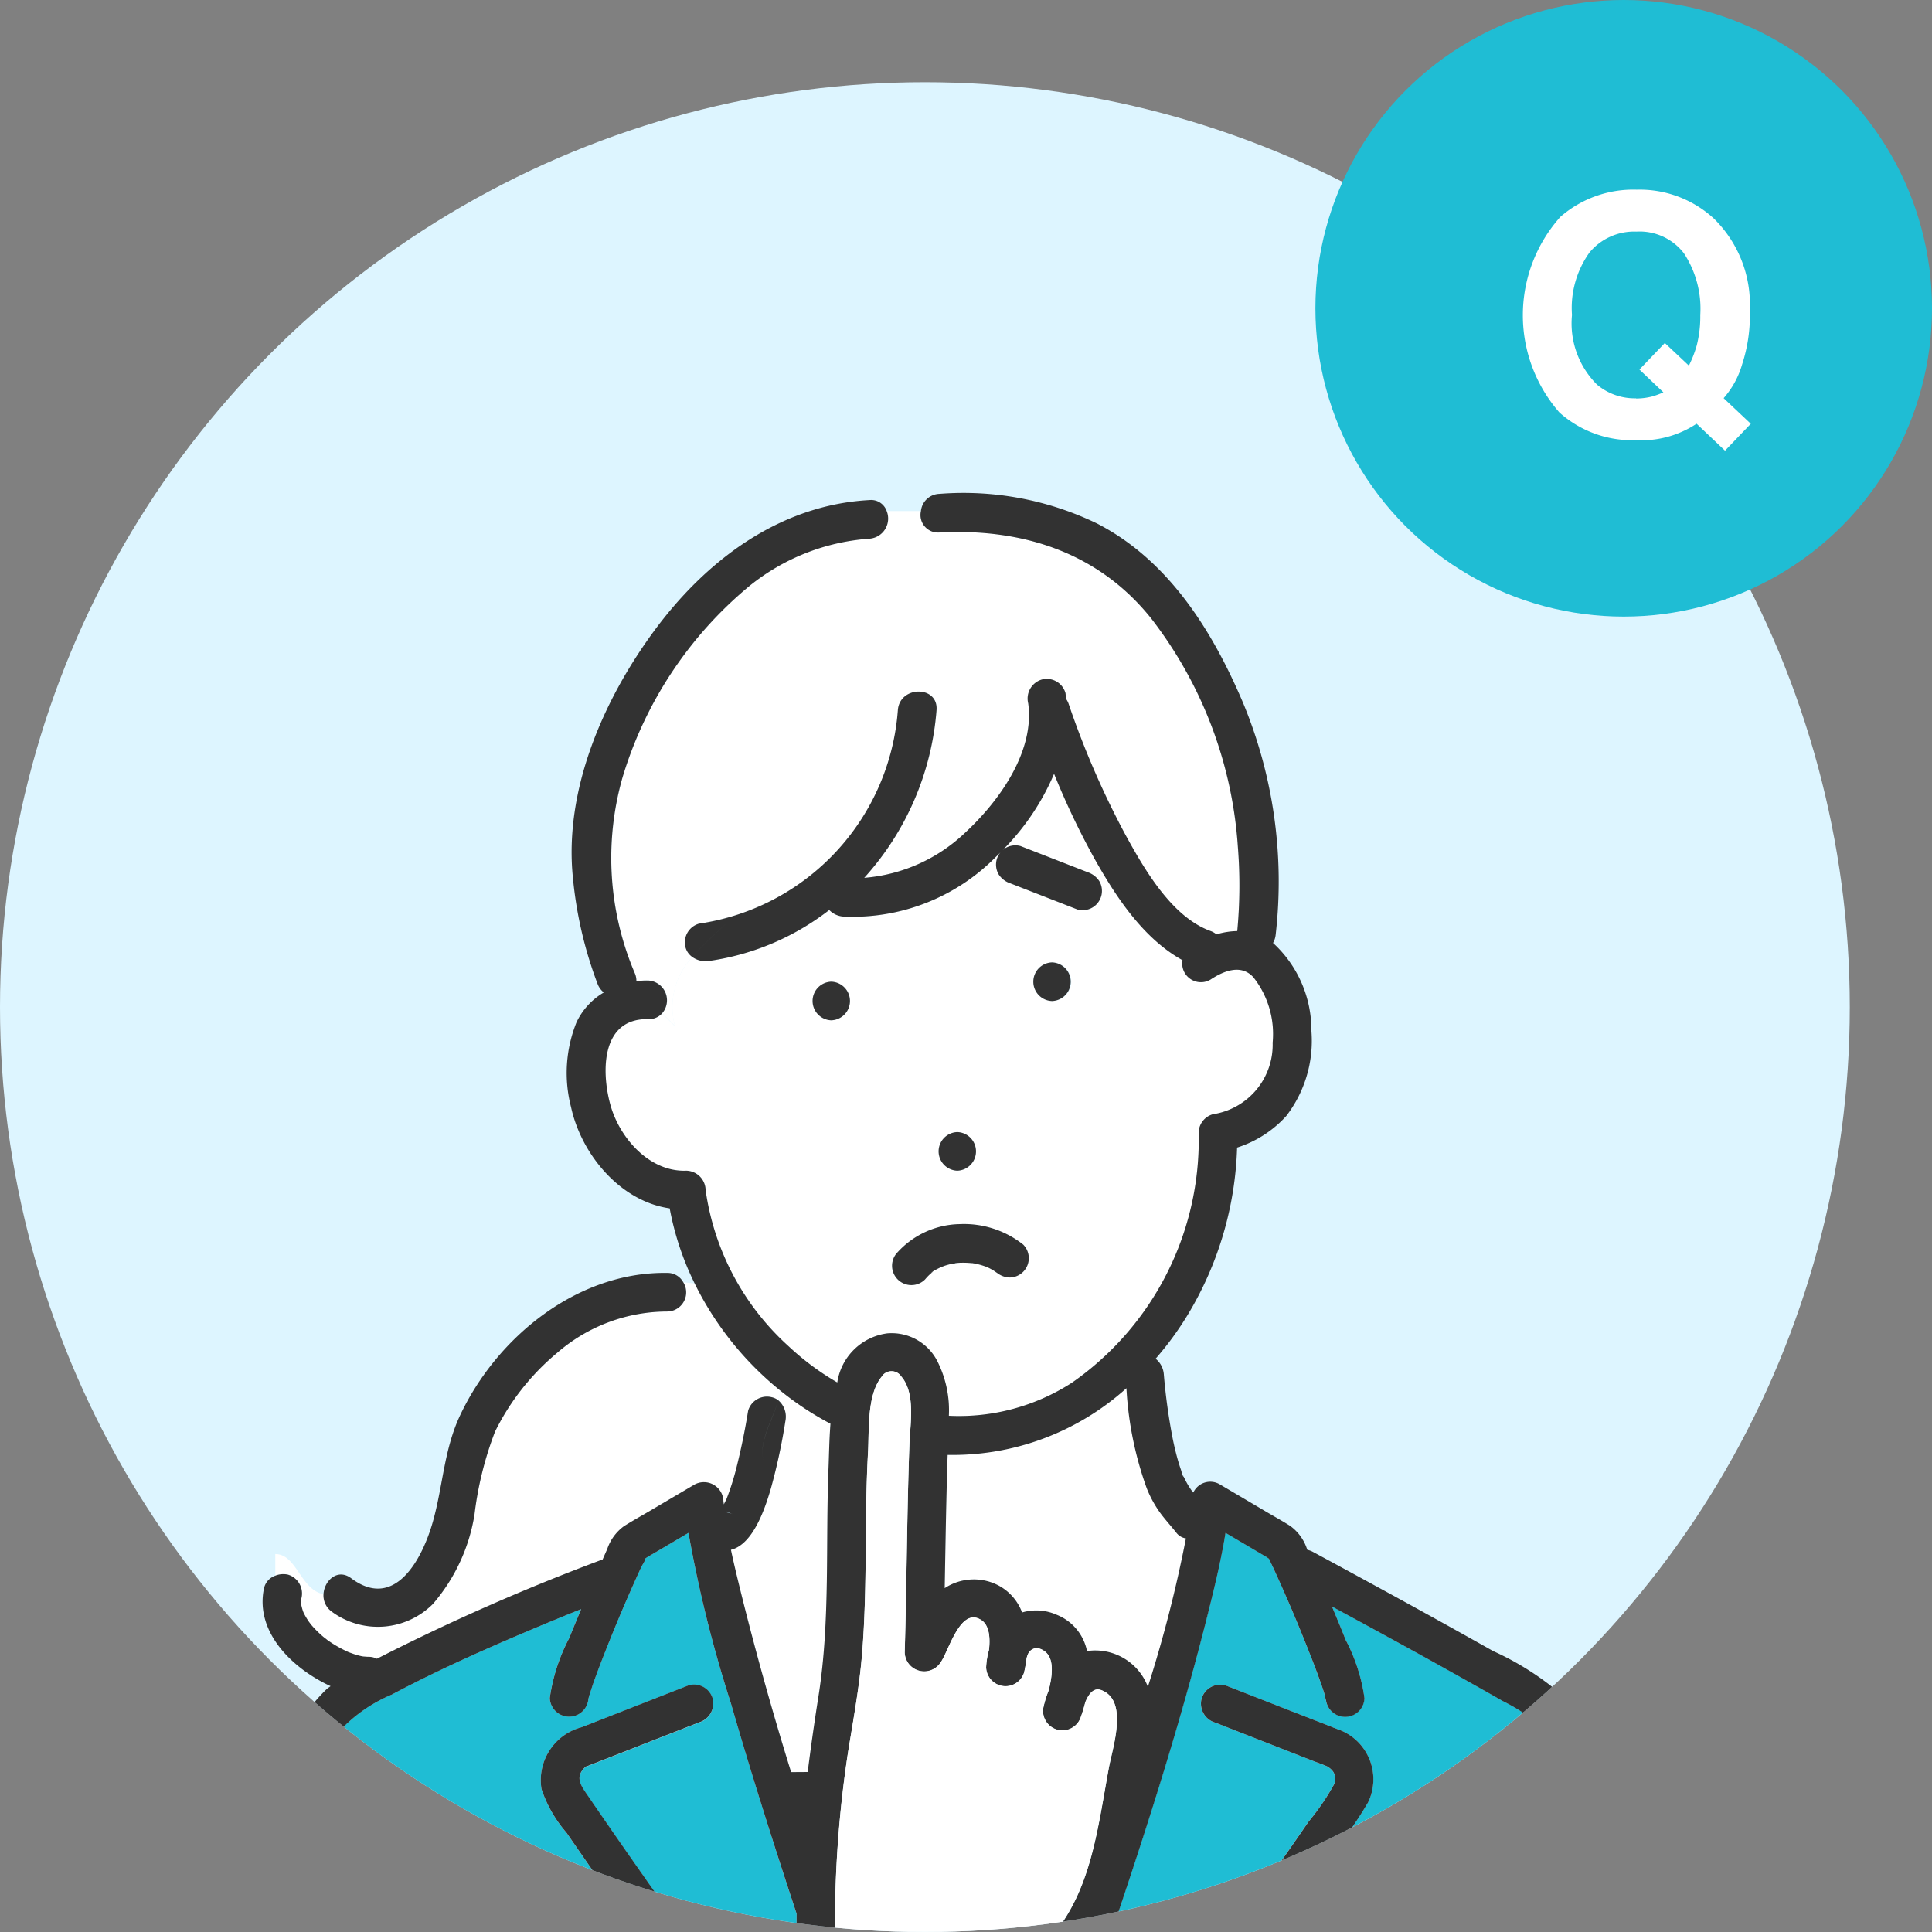
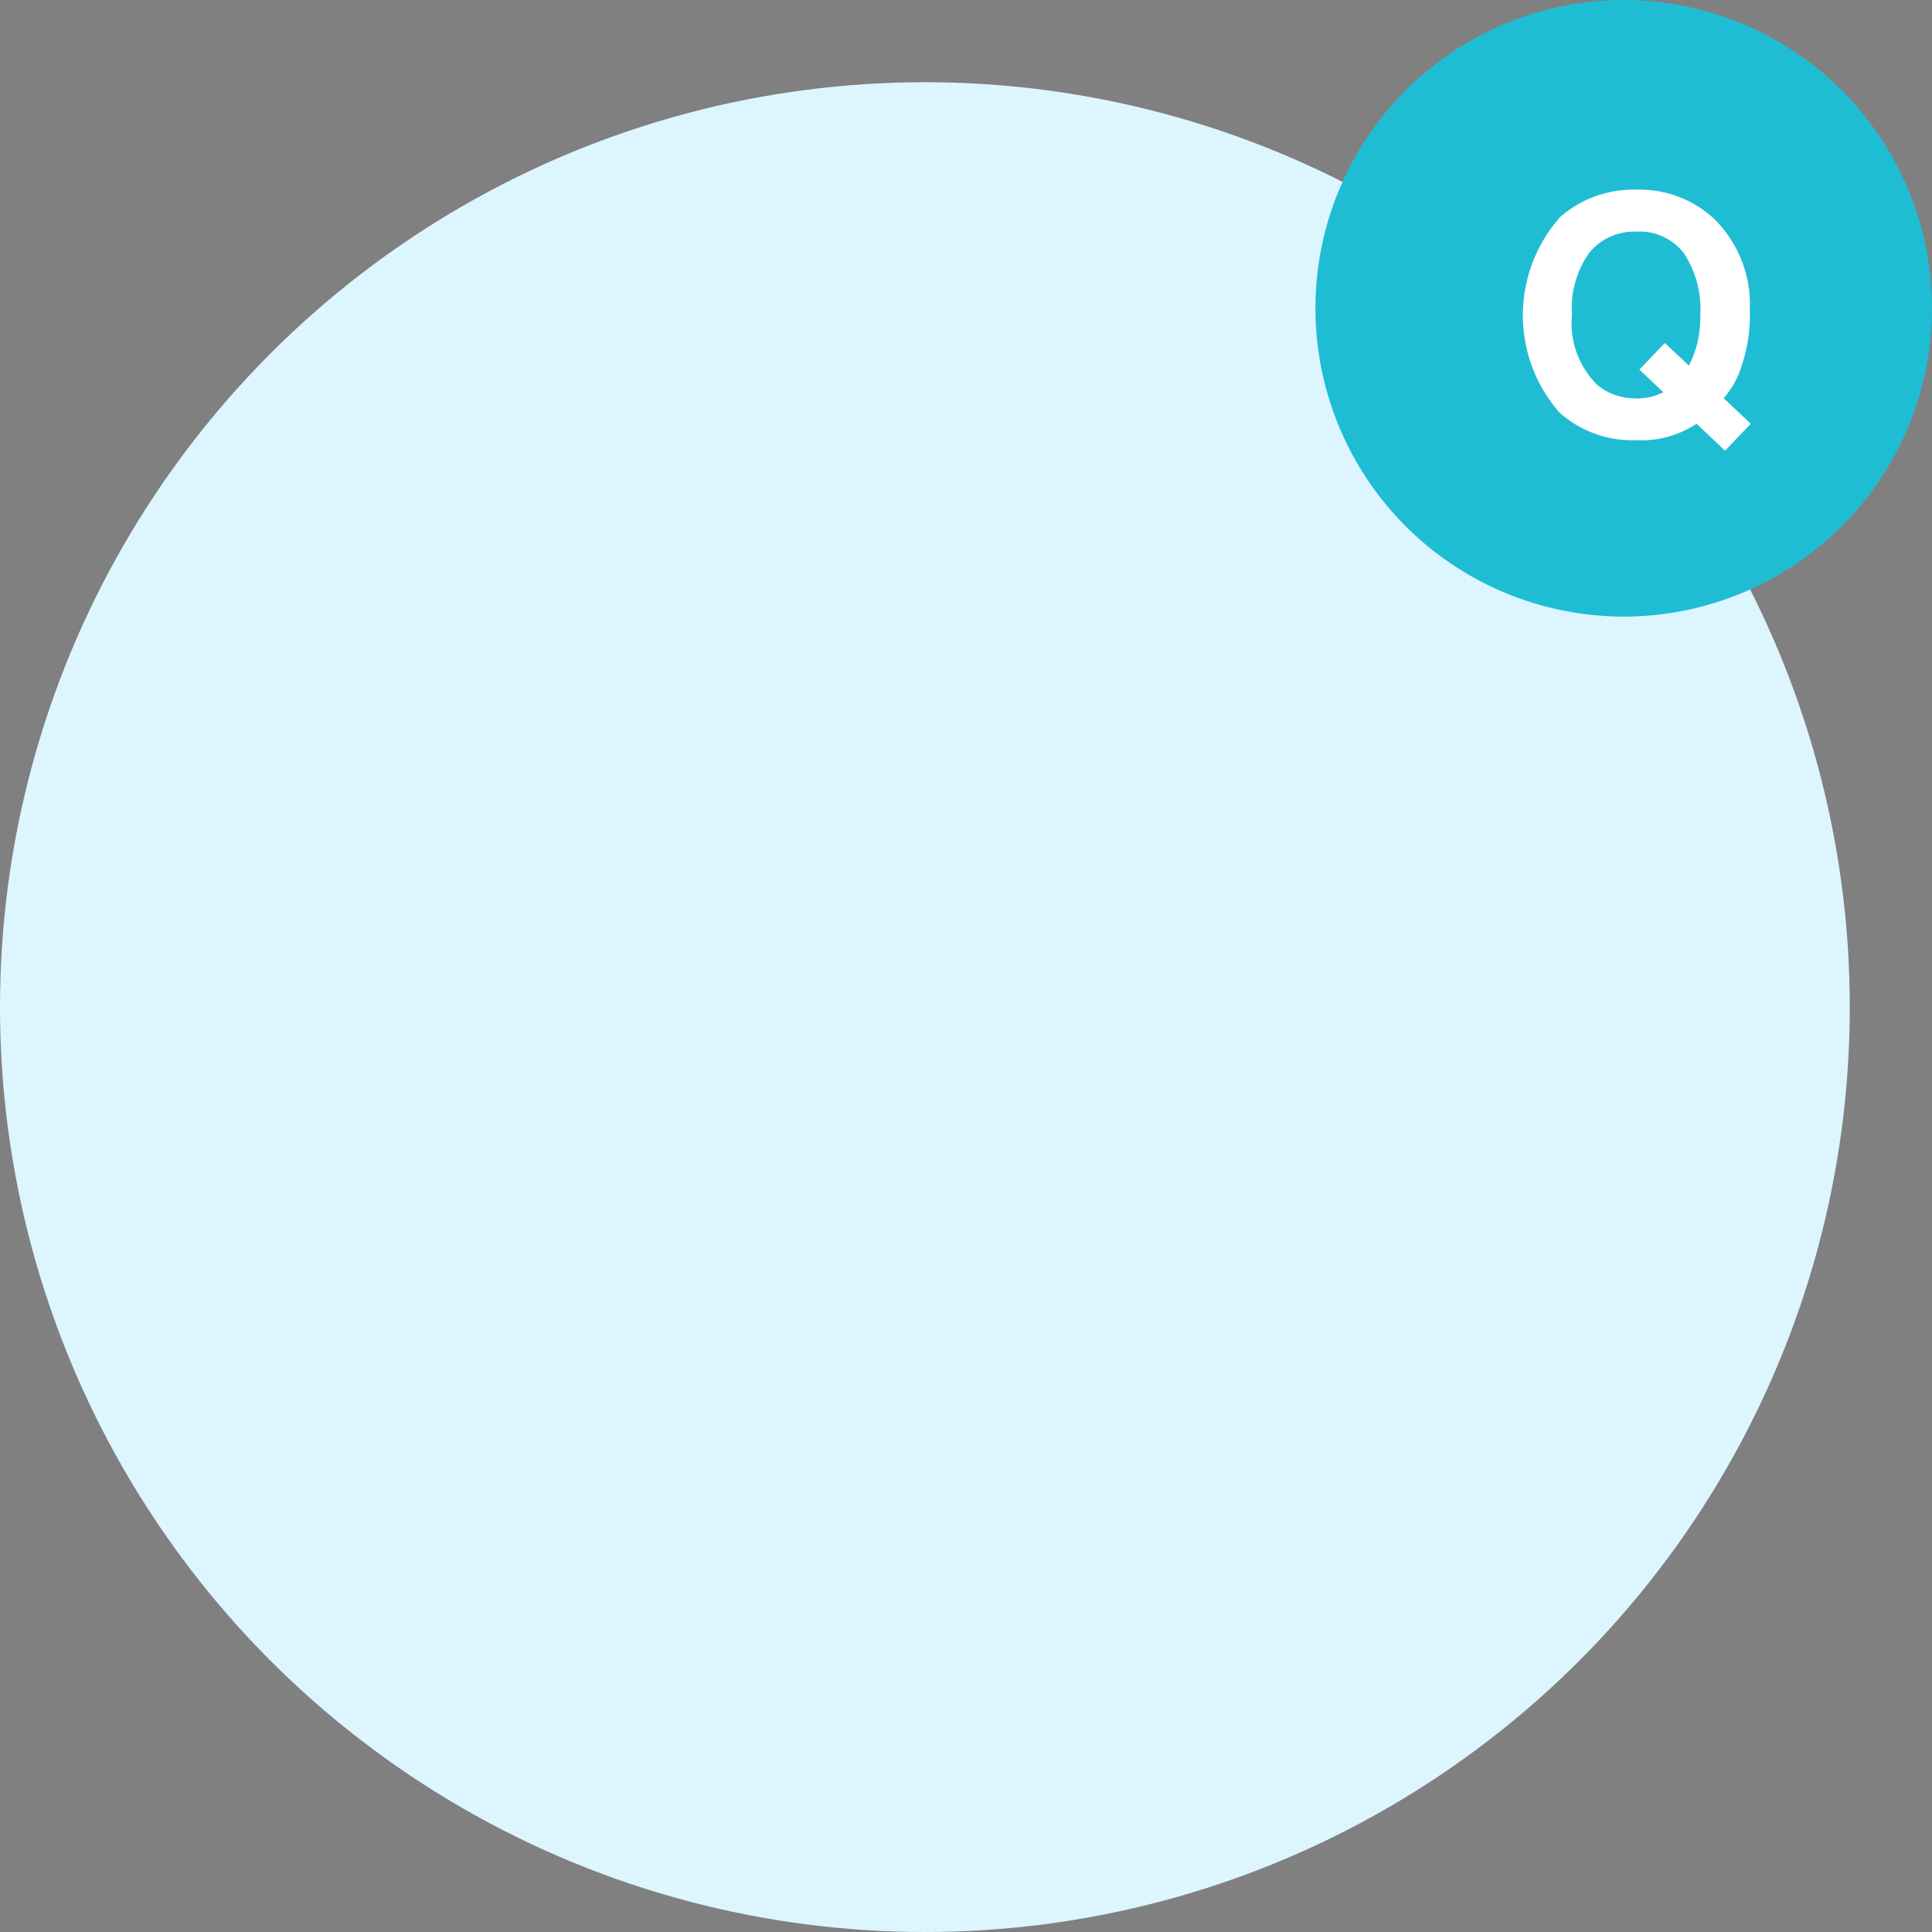
<svg xmlns="http://www.w3.org/2000/svg" viewBox="0 0 94 94">
  <rect x="0" y="0" width="94" height="94" fill="#808080" stroke="none" />
  <clipPath id="a">
-     <circle cx="188" cy="7695" r="45" />
-   </clipPath>
+     </clipPath>
  <g transform="translate(-143 -7646)">
    <circle cx="188" cy="7695" fill="#ddf5ff" r="45" />
    <g clip-path="url(#a)">
      <path d="M204.72 7721.795a.137.137 0 0 1-.011-.028c-.004.007-.004.018.011.028z" fill="#78c8e6" />
      <path d="M199.476 7719.642a5.512 5.512 0 0 1-.682-1.237 17.021 17.021 0 0 1-.987-4.865 12.64 12.64 0 0 1-8.7 3.245c-.072 2.161-.1 4.323-.143 6.484a2.583 2.583 0 0 1 2.6-.14 2.459 2.459 0 0 1 1.165 1.323 2.45 2.45 0 0 1 1.682.111 2.414 2.414 0 0 1 1.477 1.767 2.737 2.737 0 0 1 2.961 1.736 63.331 63.331 0 0 0 1.852-7.22.72.72 0 0 1-.45-.256c-.251-.321-.528-.621-.775-.948z" fill="#fff" />
      <g fill="#78c8e6">
        <path d="M201.021 7718.587a.192.192 0 0 0 .036.041l.007-.014a.51.51 0 0 0-.072-.067z" />
        <path d="M200.974 7718.529c.006 0 .012.012.018.016z" />
-         <path d="M182.086 7734.101v-.011z" />
-         <path d="M189.519 7707.458a.106.106 0 0 0 .028-.011h-.017c-.143.011-.069.02-.011.011z" />
+         <path d="M182.086 7734.101v-.011" />
        <path d="M160.705 7726.596c.071.008.135.011 0 0z" />
        <path d="m178.442 7719.582.018.006c-.255-.107-.082-.021-.018-.006z" />
        <path d="M178.262 7719.563v.009a1.257 1.257 0 0 1 .392.1l-.194-.084a1.742 1.742 0 0 1-.198-.025z" />
        <path d="M190.96 7707.628h.02a.125.125 0 0 1-.037-.02.088.088 0 0 0 .017.02z" />
        <path d="M190.98 7707.635a.58.58 0 0 0 .056.026c.007-.002-.004-.008-.056-.026z" />
        <path d="M190.265 7707.454h.023a.41.41 0 0 0 .015 0z" />
-         <path d="M189.555 7707.447a.032.032 0 0 0 .009-.006s-.013 0-.018.007z" />
        <path d="M190.265 7707.454a.074.074 0 0 1-.028-.009s.015.006.028.009z" />
      </g>
      <path d="M180.868 7714.122a1.05 1.05 0 0 1 .347 1.01 28.666 28.666 0 0 1-.7 3.258c-.265.913-.849 2.743-1.95 3.007.158.753.346 1.512.528 2.249a162.304 162.304 0 0 0 2.4 8.569l.807-.005q.23-1.837.524-3.683c.582-3.674.338-7.424.49-11.127.024-.591.032-1.349.094-2.137a14.852 14.852 0 0 1-2.443-1.613 3 3 0 0 1-.097.472z" fill="#fff" />
      <path d="M176.805 7708.444a10.104 10.104 0 0 1-.56-.057.932.932 0 0 1-.784 1.425 8.193 8.193 0 0 0-5.352 2.01 11.738 11.738 0 0 0-3.021 3.831 16.756 16.756 0 0 0-1 4.034 8.783 8.783 0 0 1-2.029 4.359 3.782 3.782 0 0 1-4.918.367.967.967 0 0 1-.4-.849c-1.123-.213-1.3-1.953-2.347-1.953v1.048a1.055 1.055 0 0 1 .61-.052.957.957 0 0 1 .657 1.156c0 .01 0 .021-.007.032 0 .045-.006.09-.007.134s0 .1.008.155v.009a2.389 2.389 0 0 0 .089.318l.008.023.076.153a3.4 3.4 0 0 0 .183.3c.038.056.085.109.12.167l-.048-.079-.023-.037.023.037a.958.958 0 0 0 .065.093 5.141 5.141 0 0 0 .573.568c.054.046.12.088.169.139l-.062-.064-.02-.02.02.02a.906.906 0 0 0 .093.084q.155.111.317.212a6.7 6.7 0 0 0 .7.374l.013.005c.062.024.124.047.187.068.106.036.213.068.322.1.059.015.119.028.179.041l.035.005c.087.008.174.016.262.015a.9.9 0 0 1 .4.095l.292-.148a104.57 104.57 0 0 1 10.691-4.684c.075-.167.146-.337.222-.5a2.272 2.272 0 0 1 .817-1.119c.4-.255.824-.487 1.235-.729l2.188-1.291a.951.951 0 0 1 1.415.811c0 .05.014.1.018.152.045-.09.092-.179.135-.271l.007-.017.068-.177c.042-.115.082-.231.121-.347.107-.323.2-.651.286-.981a32.08 32.08 0 0 0 .567-2.764.952.952 0 0 1 1.157-.657.807.807 0 0 1 .309.146 3 3 0 0 0 .1-.473 15.5 15.5 0 0 1-4.159-5.217z" fill="#fff" />
      <path d="M199 7676.077c-2.579-3.211-6.27-4.381-10.3-4.169a.853.853 0 0 1-.894-1.041h-1.655a.981.981 0 0 1-.847 1.338 10.434 10.434 0 0 0-5.82 2.29 19.292 19.292 0 0 0-6.2 9.367 14.3 14.3 0 0 0 .621 9.512.9.9 0 0 1 .065.36 4.075 4.075 0 0 1 .571-.033.965.965 0 0 1 .679 1.6l.623.623a3.537 3.537 0 0 1 .85-3.362.843.843 0 0 1-.332-.468.946.946 0 0 1 .657-1.156 11.348 11.348 0 0 0 9.674-10.389c.093-1.2 1.975-1.206 1.881 0a13.735 13.735 0 0 1-3.525 8.162 8.035 8.035 0 0 0 4.936-2.218c1.628-1.513 3.362-3.921 3.04-6.268a.965.965 0 0 1 .657-1.156.947.947 0 0 1 1.157.657c.013.093.018.186.026.279a.994.994 0 0 1 .126.242 41.934 41.934 0 0 0 2.732 6.312c.938 1.718 2.284 4.062 4.18 4.746a1 1 0 0 1 .283.161 3.746 3.746 0 0 1 1.011-.16 23.773 23.773 0 0 0 .03-4.09 20.362 20.362 0 0 0-4.226-11.139z" fill="#fff" />
      <path d="M201.905 7693.658a.912.912 0 0 1-1.371-.939c-1.912-1.059-3.241-3.085-4.28-4.936a37.521 37.521 0 0 1-1.968-4.132 11.821 11.821 0 0 1-2.5 3.71.885.885 0 0 1 .141-.1.946.946 0 0 1 .725-.095l.413.161 2.859 1.114a1.084 1.084 0 0 1 .562.431.94.94 0 0 1-1.062 1.381l-.413-.161-2.859-1.114a1.082 1.082 0 0 1-.562-.432.95.95 0 0 1-.095-.724.918.918 0 0 1 .284-.451c-.118.121-.237.24-.358.355a9.781 9.781 0 0 1-7.381 2.871 1.058 1.058 0 0 1-.693-.319 12.4 12.4 0 0 1-5.835 2.477 1.119 1.119 0 0 1-.825-.189 3.537 3.537 0 0 0-.85 3.362l-.623-.623a.849.849 0 0 1-.679.278c-2.288-.042-2.284 2.541-1.838 4.161s1.9 3.285 3.694 3.214a.959.959 0 0 1 .941.94 12.611 12.611 0 0 0 4.036 7.6 12.951 12.951 0 0 0 2.372 1.764 2.831 2.831 0 0 1 2.432-2.389 2.494 2.494 0 0 1 2.463 1.41 5.294 5.294 0 0 1 .533 2.6 10.13 10.13 0 0 0 5.988-1.609 14.394 14.394 0 0 0 6.166-12.156.945.945 0 0 1 .691-.906 3.42 3.42 0 0 0 2.909-3.484 4.458 4.458 0 0 0-.931-3.173c-.593-.66-1.44-.325-2.086.103zm-18.46 1.985a.94.94 0 0 1 0-1.879.94.94 0 0 1 0 1.879zm6.133 5.437a.94.94 0 0 1 0 1.879.94.94 0 0 1-.001-1.879zm3.2 6.8a.958.958 0 0 1-.665.275 1.029 1.029 0 0 1-.665-.275c.23.179-.057-.03-.117-.066a2.469 2.469 0 0 0-.257-.14l-.041-.016a.154.154 0 0 1-.076-.033c-.091-.03-.182-.062-.275-.088s-.177-.046-.267-.063c-.01 0-.08-.01-.13-.019h-.023a4.565 4.565 0 0 0-.581-.016l-.129.009a.1.1 0 0 1-.037.011c-.078.019-.232.034-.258.04-.1.024-.2.051-.3.084-.046.015-.095.039-.142.05-.107.05-.514.235-.506.3 0-.017.167-.146.021-.013-.038.035-.078.068-.115.1a3.328 3.328 0 0 0-.214.229.94.94 0 1 1-1.33-1.329 4.2 4.2 0 0 1 3.007-1.362 4.646 4.646 0 0 1 3.1.995.949.949 0 0 1 .004 1.329zm1.4-13.178a.94.94 0 0 1 0-1.879.94.94 0 0 1 .007 1.881z" fill="#fff" />
      <path d="M218.205 7730.189a8.94 8.94 0 0 0-2.077-1.423q-1.319-.755-2.647-1.493c-1.884-1.052-3.781-2.082-5.677-3.114.225.54.45 1.08.665 1.623a8.652 8.652 0 0 1 .914 2.834.941.941 0 0 1-1.881 0c0 .221-.009-.007-.062-.188s-.122-.379-.188-.566a44.548 44.548 0 0 0-.67-1.761c-.519-1.3-1.067-2.6-1.657-3.868-.006-.013-.134-.277-.191-.4a4.087 4.087 0 0 0-.131-.091l-1.216-.718-.765-.451c-.184 1.151-.452 2.292-.729 3.417-1.33 5.4-3.026 10.736-4.812 16.011h5.789c.773-1.023 1.621-2.247 2.38-3.332q.71-1.016 1.414-2.036a11.828 11.828 0 0 0 1.232-1.8.655.655 0 0 0-.024-.614.788.788 0 0 0-.244-.236l-.037-.029c-.23-.1-.476-.185-.711-.278l-4.766-1.866a.96.96 0 0 1-.657-1.156.948.948 0 0 1 1.157-.657l2.649 1.037c.917.359 1.837.712 2.751 1.077a2.579 2.579 0 0 1 1.539 3.6 19.5 19.5 0 0 1-1.363 2.016q-.808 1.17-1.624 2.334c-.456.65-.914 1.3-1.378 1.945h16.881c-.373-1.658-.749-3.315-1.279-4.932a12.444 12.444 0 0 0-2.585-4.885z" fill="#1fbdd4" />
      <path d="M178.555 7728.852a62.593 62.593 0 0 1-2.058-8.272l-.818.483-1.19.7a2.332 2.332 0 0 0-.1.07v.008c.007.1-.135.288-.183.39a79.89 79.89 0 0 0-1.693 3.958c-.22.553-.436 1.108-.634 1.67-.071.2-.136.407-.2.611s-.049.271-.049.143a.941.941 0 0 1-1.881 0 8.933 8.933 0 0 1 .95-2.924c.187-.469.383-.935.576-1.4q-1.195.48-2.381.979c-2.315.976-4.619 2-6.836 3.182a7.361 7.361 0 0 0-2.231 1.458 9.543 9.543 0 0 0-1.263 2.145 41.485 41.485 0 0 0-2.64 7.946h18.025q-.936-1.294-1.845-2.6-.776-1.113-1.545-2.23a6.286 6.286 0 0 1-1.213-2.117 2.663 2.663 0 0 1 1.958-3.015l5.214-2.041a.948.948 0 0 1 1.157.657.967.967 0 0 1-.657 1.156l-2.254.882-2.808 1.1c-.119.046-.24.09-.357.14-.028.012-.059.02-.086.034.074-.035.007-.028-.076.056-.452.458-.194.834.125 1.3q1.355 1.975 2.729 3.937.667.95 1.344 1.892c.188.26.419.578.627.857h5.491c0-.295 0-.592.007-.886l-.043-.13a282.779 282.779 0 0 1-3.162-10.139z" fill="#1fbdd4" />
      <path d="M190.973 7707.632h-.013a.154.154 0 0 0 .076.033.58.58 0 0 1-.056-.026z" fill="#323232" />
-       <path d="M189.519 7707.458a.1.1 0 0 0 .037-.011h-.009a.106.106 0 0 1-.028.011z" fill="#323232" />
      <path d="M190.265 7707.454h.023z" fill="#323232" />
      <path d="M189.685 7705.559a4.2 4.2 0 0 0-3.007 1.362.94.94 0 1 0 1.33 1.329c.068-.08.138-.157.214-.229.038-.035.077-.069.115-.1.146-.132-.024 0-.021.013-.008-.063.4-.248.506-.3.047-.011.1-.035.142-.05.1-.032.2-.06.3-.084.025-.006.18-.021.258-.04-.058.009-.132 0 .011-.01h.017c.005 0 .017 0 .018-.007a.032.032 0 0 1-.009.006l.129-.009a4.565 4.565 0 0 1 .581.016c-.013 0-.026-.005-.028-.009a.074.074 0 0 0 .028.009h.038c.1.008.038.009-.015 0 .05.009.12.017.13.019q.135.027.267.063c.093.025.184.057.275.088a.088.088 0 0 1-.018-.013.125.125 0 0 0 .037.02c.052.018.063.025.056.026l.041.016c.088.043.174.089.257.14.06.036.347.245.117.066a1.029 1.029 0 0 0 .665.275.94.94 0 0 0 .665-1.6 4.646 4.646 0 0 0-3.099-.997z" fill="#323232" />
      <path d="M194.185 7692.825a.94.94 0 0 0 0 1.879.94.94 0 0 0 0-1.879z" fill="#323232" />
      <path d="M189.577 7701.08a.94.94 0 0 0 0 1.879.94.94 0 0 0 0-1.879z" fill="#323232" />
      <path d="M183.445 7693.763a.94.94 0 0 0 0 1.879.94.94 0 0 0 0-1.879z" fill="#323232" />
      <path d="M215.651 7726.333q-2.785-1.569-5.593-3.1-1.587-.868-3.178-1.727a.993.993 0 0 0-.27-.1l-.02-.045a2.258 2.258 0 0 0-.817-1.119c-.382-.242-.781-.461-1.17-.691l-2.253-1.33a.91.91 0 0 0-1.282.379.527.527 0 0 0-.078-.063.51.51 0 0 1 .072.067l-.007.014a.192.192 0 0 1-.036-.041l-.029-.041c-.006 0-.012-.012-.018-.016l.015.013-.048-.068a4.21 4.21 0 0 1-.283-.483l-.067-.138-.038-.084q-.058-.132.038.093c-.053-.023-.11-.282-.13-.34-.053-.15-.1-.3-.145-.454-.1-.352-.186-.71-.258-1.069a28.8 28.8 0 0 1-.431-3.12 1.079 1.079 0 0 0-.4-.762 15.444 15.444 0 0 0 1.549-2.114 16.709 16.709 0 0 0 2.416-8.159 5.46 5.46 0 0 0 2.391-1.536 6 6 0 0 0 1.224-4.148 5.741 5.741 0 0 0-1.867-4.272 1 1 0 0 0 .129-.4 22.679 22.679 0 0 0-1.6-11.316c-1.491-3.492-3.622-6.914-7.106-8.7a14.926 14.926 0 0 0-7.66-1.434.93.93 0 0 0-.894.838.853.853 0 0 0 .894 1.041c4.033-.212 7.724.958 10.3 4.169a20.362 20.362 0 0 1 4.227 11.134 23.773 23.773 0 0 1-.03 4.09 3.746 3.746 0 0 0-1.011.16 1 1 0 0 0-.283-.161c-1.9-.684-3.242-3.028-4.18-4.746a41.934 41.934 0 0 1-2.732-6.312.994.994 0 0 0-.126-.242c-.009-.093-.013-.186-.026-.279a.947.947 0 0 0-1.157-.657.965.965 0 0 0-.657 1.156c.322 2.347-1.412 4.755-3.04 6.268a8.035 8.035 0 0 1-4.938 2.223 13.735 13.735 0 0 0 3.518-8.16c.093-1.206-1.789-1.2-1.881 0a11.348 11.348 0 0 1-9.674 10.389.946.946 0 0 0-.657 1.156.843.843 0 0 0 .332.468c.512-.609 1.138-1.13 1.659-1.65-.52.52-1.146 1.041-1.659 1.65a1.119 1.119 0 0 0 .825.189 12.4 12.4 0 0 0 5.835-2.477 1.058 1.058 0 0 0 .693.319 9.781 9.781 0 0 0 7.381-2.871c.121-.115.24-.234.358-.355a.918.918 0 0 0-.284.451.95.95 0 0 0 .095.724 1.082 1.082 0 0 0 .562.432l2.859 1.114.413.161a.94.94 0 0 0 1.062-1.381 1.084 1.084 0 0 0-.562-.431l-2.859-1.114-.413-.161a.946.946 0 0 0-.725.095.885.885 0 0 0-.141.1 11.821 11.821 0 0 0 2.5-3.71 37.521 37.521 0 0 0 1.968 4.132c1.04 1.851 2.369 3.877 4.28 4.936a.912.912 0 0 0 1.371.939c.647-.428 1.494-.763 2.085-.1a4.458 4.458 0 0 1 .931 3.173 3.42 3.42 0 0 1-2.909 3.484.945.945 0 0 0-.691.906 14.394 14.394 0 0 1-6.166 12.156 10.13 10.13 0 0 1-5.988 1.609 5.294 5.294 0 0 0-.533-2.6 2.494 2.494 0 0 0-2.463-1.41 2.831 2.831 0 0 0-2.432 2.389 12.951 12.951 0 0 1-2.372-1.764 12.611 12.611 0 0 1-4.036-7.6.959.959 0 0 0-.941-.94c-1.794.071-3.252-1.6-3.694-3.214s-.45-4.2 1.838-4.161a.849.849 0 0 0 .679-.278l-1.258-1.257 1.258 1.257a.965.965 0 0 0-.679-1.6 4.075 4.075 0 0 0-.571.033.9.9 0 0 0-.065-.36 14.3 14.3 0 0 1-.621-9.512 19.292 19.292 0 0 1 6.2-9.367 10.434 10.434 0 0 1 5.82-2.29.981.981 0 0 0 .847-1.338.8.8 0 0 0-.847-.541c-4.4.239-7.983 2.966-10.51 6.419-2.458 3.359-4.34 7.705-3.914 11.93a19.8 19.8 0 0 0 1.206 5.2.975.975 0 0 0 .3.408 3.336 3.336 0 0 0-1.327 1.447 6.6 6.6 0 0 0-.268 4.127c.5 2.3 2.388 4.584 4.8 4.931a14 14 0 0 0 1.217 3.658c.1.006.191.01.286.01-.1 0-.191 0-.286-.01a15.5 15.5 0 0 0 4.163 5.206 1.41 1.41 0 0 0-.114-.81 1.41 1.41 0 0 1 .114.81 14.852 14.852 0 0 0 2.443 1.613c-.061.788-.069 1.546-.094 2.137-.152 3.7.091 7.452-.49 11.127q-.292 1.847-.524 3.683l-.807.005a155.848 155.848 0 0 1-2.4-8.569c-.182-.736-.37-1.5-.528-2.249 1.1-.264 1.686-2.094 1.95-3.007a28.666 28.666 0 0 0 .7-3.258 1.05 1.05 0 0 0-.347-1.01c-.3 1.056-1.079 2.231-.643 3.1-.436-.872.34-2.046.643-3.1a.807.807 0 0 0-.309-.146.952.952 0 0 0-1.157.657 32.08 32.08 0 0 1-.567 2.764 12.895 12.895 0 0 1-.475 1.505l-.007.017c-.043.091-.09.18-.135.271 0-.05-.014-.1-.018-.152a.951.951 0 0 0-1.415-.811l-2.188 1.291c-.411.243-.832.474-1.235.729a2.272 2.272 0 0 0-.817 1.119c-.077.167-.147.336-.222.5a104.57 104.57 0 0 0-10.691 4.684l-.292.148a.9.9 0 0 0-.4-.095c-.088 0-.175-.008-.262-.015l-.035-.005a2.983 2.983 0 0 1-.501-.141 4.176 4.176 0 0 1-.187-.068l-.013-.005a6.7 6.7 0 0 1-.7-.374q-.162-.1-.317-.212a.906.906 0 0 1-.093-.084l.065.067c-.049-.051-.115-.092-.169-.139a5.141 5.141 0 0 1-.573-.568.958.958 0 0 1-.065-.093l.048.079c-.035-.058-.082-.111-.12-.167a3.4 3.4 0 0 1-.183-.3 3.63 3.63 0 0 1-.076-.153l-.008-.023a2.389 2.389 0 0 1-.089-.318v-.009c0-.052-.008-.1-.008-.155s0-.089.007-.134c0-.01 0-.021.007-.032a.957.957 0 0 0-.661-1.15 1.055 1.055 0 0 0-.61.052.848.848 0 0 0-.547.6c-.464 2.165 1.411 3.937 3.236 4.775-.067.053-.141.1-.2.155a7.447 7.447 0 0 0-1.522 2.082 32.806 32.806 0 0 0-2.361 6.06q-.552 1.816-1 3.666h1.924a41.485 41.485 0 0 1 2.64-7.946 9.543 9.543 0 0 1 1.263-2.145 7.361 7.361 0 0 1 2.231-1.458c2.218-1.182 4.522-2.206 6.836-3.182q1.186-.5 2.381-.979c-.194.467-.389.933-.576 1.4a8.933 8.933 0 0 0-.95 2.924.941.941 0 0 0 1.881 0c0 .128-.02.073.049-.143s.13-.408.2-.611c.2-.562.414-1.117.634-1.67a77.52 77.52 0 0 1 1.693-3.958c.047-.1.189-.288.183-.39v-.008c.043-.03.082-.059.1-.07l1.19-.7.818-.483a62.593 62.593 0 0 0 2.058 8.272c.983 3.4 2.051 6.773 3.161 10.132l.043.13c-.007.294 0 .591-.007.886h1.875a55.358 55.358 0 0 1 .643-8.8c.258-1.585.548-3.157.677-4.76.131-1.625.157-3.255.174-4.884s.022-3.262.112-4.89c.059-1.07-.061-2.786.662-3.677a.565.565 0 0 1 .952-.018c.71.82.435 2.311.4 3.3-.124 3.377-.128 6.758-.23 10.136a.95.95 0 0 0 1.753.474c.391-.543.954-2.731 1.979-2.052.407.27.429.92.368 1.453a3.633 3.633 0 0 0-.138.845.945.945 0 0 0 1.848.25 6.141 6.141 0 0 0 .12-.688 1.543 1.543 0 0 1 .071-.215c.148-.287.484-.4.855-.091.429.363.324 1.188.145 1.874a5.4 5.4 0 0 0-.244.78.942.942 0 0 0 1.815.5 7.385 7.385 0 0 0 .215-.713c.16-.39.4-.725.765-.593 1.349.489.57 2.775.389 3.746-.525 2.815-.829 5.8-2.615 8.03h2.742c1.787-5.274 3.483-10.606 4.812-16.011.277-1.126.544-2.267.729-3.417l.765.451 1.216.718c.034.02.082.056.131.091.057.124.185.387.191.4a76.592 76.592 0 0 1 1.657 3.868c.233.583.462 1.169.67 1.761.066.188.132.375.188.566s.063.408.062.188a.941.941 0 0 0 1.881 0 8.652 8.652 0 0 0-.914-2.834c-.215-.543-.44-1.083-.665-1.623 1.9 1.031 3.793 2.061 5.677 3.114q1.326.74 2.647 1.493a8.94 8.94 0 0 1 2.077 1.423 12.444 12.444 0 0 1 2.588 4.879c.53 1.617.906 3.273 1.279 4.932h1.927c-.794-3.561-1.539-7.422-3.8-10.363a13.813 13.813 0 0 0-4.553-3.312zm-54.945.263c.135.011.071.008 0 0zm17.755-7.008-.018-.006c-.065-.015-.238-.101.018.006zm-.2-.016v-.009a1.742 1.742 0 0 0 .2.025l.194.084a1.257 1.257 0 0 0-.392-.1zm3.823 14.529v-.011zm16.764-6.033a2.737 2.737 0 0 0-2.961-1.736 2.414 2.414 0 0 0-1.477-1.767 2.45 2.45 0 0 0-1.682-.111 2.459 2.459 0 0 0-1.165-1.323 2.583 2.583 0 0 0-2.6.14c.04-2.162.071-4.323.143-6.484a12.64 12.64 0 0 0 8.7-3.245 17.021 17.021 0 0 0 .987 4.865 5.512 5.512 0 0 0 .682 1.237c.246.327.523.627.775.949a.72.72 0 0 0 .45.256 63.331 63.331 0 0 1-1.85 7.219zm5.859-6.3c-.009.007 0 .017.011.028-.013-.011-.013-.022-.013-.028z" fill="#323232" />
      <path d="M173.954 7709.081c.485-.969 1.345-.814 2.289-.694a.867.867 0 0 0-.784-.454c-4.358-.066-8.281 3.114-10.076 6.936-.784 1.668-.828 3.415-1.32 5.162s-1.817 4.369-3.974 2.759c-.664-.5-1.312.112-1.349.773a1.543 1.543 0 0 0 .789-.074 1.543 1.543 0 0 1-.789.074.967.967 0 0 0 .4.849 3.782 3.782 0 0 0 4.918-.367 8.783 8.783 0 0 0 2.029-4.359 16.756 16.756 0 0 1 1-4.034 11.738 11.738 0 0 1 3.021-3.831 8.193 8.193 0 0 1 5.352-2.01.932.932 0 0 0 .784-1.425c-.946-.12-1.805-.275-2.29.695z" fill="#323232" />
      <path d="M158.085 7724.974c-.036-.06-.026-.04 0 0z" fill="#323232" />
      <path d="m176.517 7727.992-5.212 2.042a2.663 2.663 0 0 0-1.958 3.015 6.286 6.286 0 0 0 1.213 2.117q.77 1.117 1.545 2.23.912 1.308 1.845 2.6h2.313c-.208-.28-.439-.6-.627-.857q-.679-.94-1.344-1.892-1.377-1.96-2.729-3.937c-.319-.464-.577-.841-.125-1.3.083-.084.149-.091.076-.056.028-.013.058-.022.086-.034.117-.05.239-.094.357-.14l2.808-1.1 2.254-.882a.967.967 0 0 0 .657-1.156.948.948 0 0 0-1.159-.65z" fill="#323232" />
      <path d="M208.018 7730.111c-.915-.365-1.835-.718-2.751-1.077l-2.649-1.037a.948.948 0 0 0-1.157.657.96.96 0 0 0 .657 1.156l4.766 1.866c.235.092.481.173.711.278l.037.029a.788.788 0 0 1 .244.236.655.655 0 0 1 .024.614 11.828 11.828 0 0 1-1.232 1.8q-.7 1.021-1.414 2.036c-.758 1.085-1.607 2.309-2.38 3.332h2.319c.465-.645.922-1.295 1.378-1.945q.817-1.164 1.624-2.334a19.5 19.5 0 0 0 1.363-2.016 2.579 2.579 0 0 0-1.54-3.595z" fill="#323232" />
      <path d="M196.568 7728.224c-.363-.132-.605.2-.765.593a7.385 7.385 0 0 1-.215.713.942.942 0 0 1-1.815-.5 5.4 5.4 0 0 1 .244-.78c.179-.686.284-1.511-.145-1.874-.371-.313-.707-.2-.855.091a1.543 1.543 0 0 0-.071.215 6.141 6.141 0 0 1-.12.688.945.945 0 0 1-1.848-.25 3.633 3.633 0 0 1 .138-.845c.061-.532.038-1.183-.368-1.453-1.025-.679-1.588 1.509-1.979 2.052a.95.95 0 0 1-1.753-.474c.1-3.378.107-6.759.23-10.136.036-.987.311-2.478-.4-3.3a.565.565 0 0 0-.952.018c-.723.891-.6 2.608-.662 3.677-.09 1.628-.1 3.26-.112 4.89s-.043 3.26-.174 4.884c-.129 1.6-.419 3.175-.677 4.76a55.358 55.358 0 0 0-.643 8.8h10.715c1.786-2.231 2.09-5.215 2.615-8.03.182-.964.961-3.252-.388-3.739z" fill="#fff" />
    </g>
    <circle cx="222" cy="7661" fill="#1fbdd4" r="15" />
    <path d="M222.594 7665.38a2.841 2.841 0 0 1-1.891-.665 4.2 4.2 0 0 1-1.219-3.391 4.637 4.637 0 0 1 .852-3.039 2.824 2.824 0 0 1 2.281-1.016 2.715 2.715 0 0 1 2.316 1.059 4.916 4.916 0 0 1 .793 3 5.665 5.665 0 0 1-.172 1.477 5.453 5.453 0 0 1-.383.984l-1.17-1.1-1.236 1.291 1.166 1.109a4.007 4.007 0 0 1-.539.2 3.111 3.111 0 0 1-.8.1zm5.538-4.227a5.854 5.854 0 0 0-1.75-4.524 5.325 5.325 0 0 0-3.75-1.4 5.4 5.4 0 0 0-3.711 1.32 7.183 7.183 0 0 0-.045 9.524 5.3 5.3 0 0 0 3.722 1.343 4.848 4.848 0 0 0 2.948-.8l1.383 1.312 1.255-1.309-1.322-1.246a4.281 4.281 0 0 0 .9-1.645 7.662 7.662 0 0 0 .375-2.578z" fill="#fff" />
  </g>
</svg>